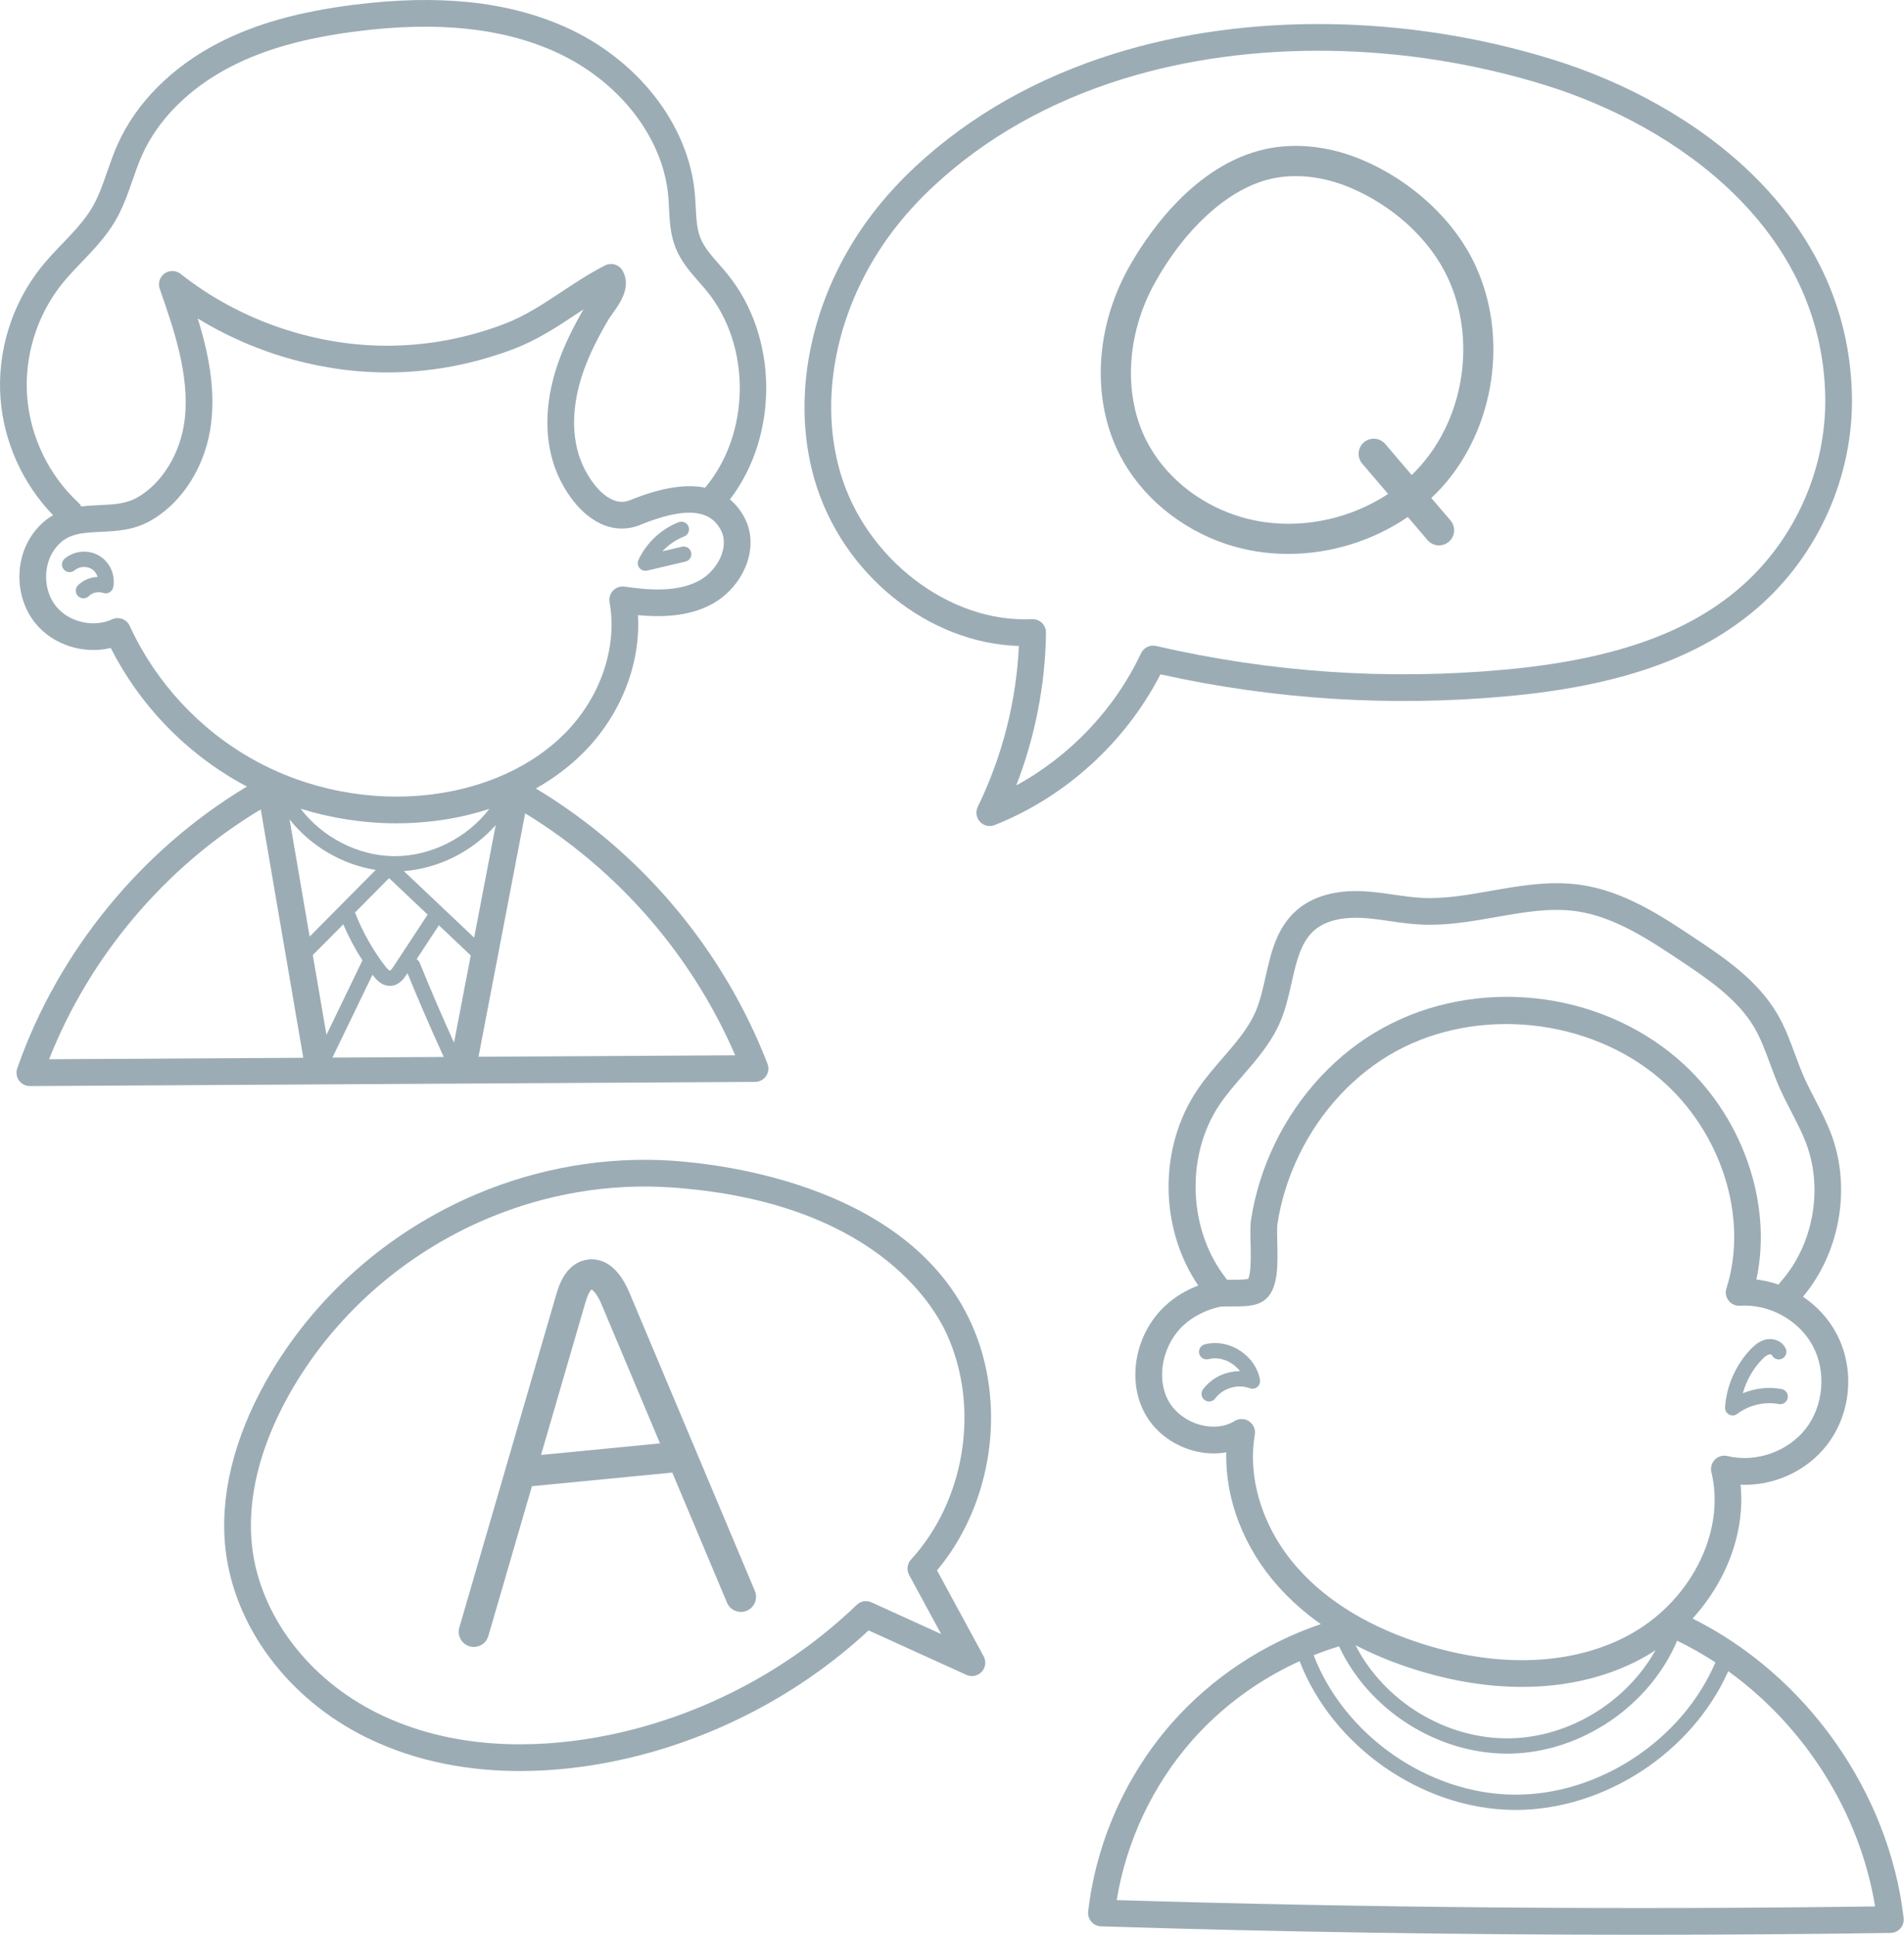
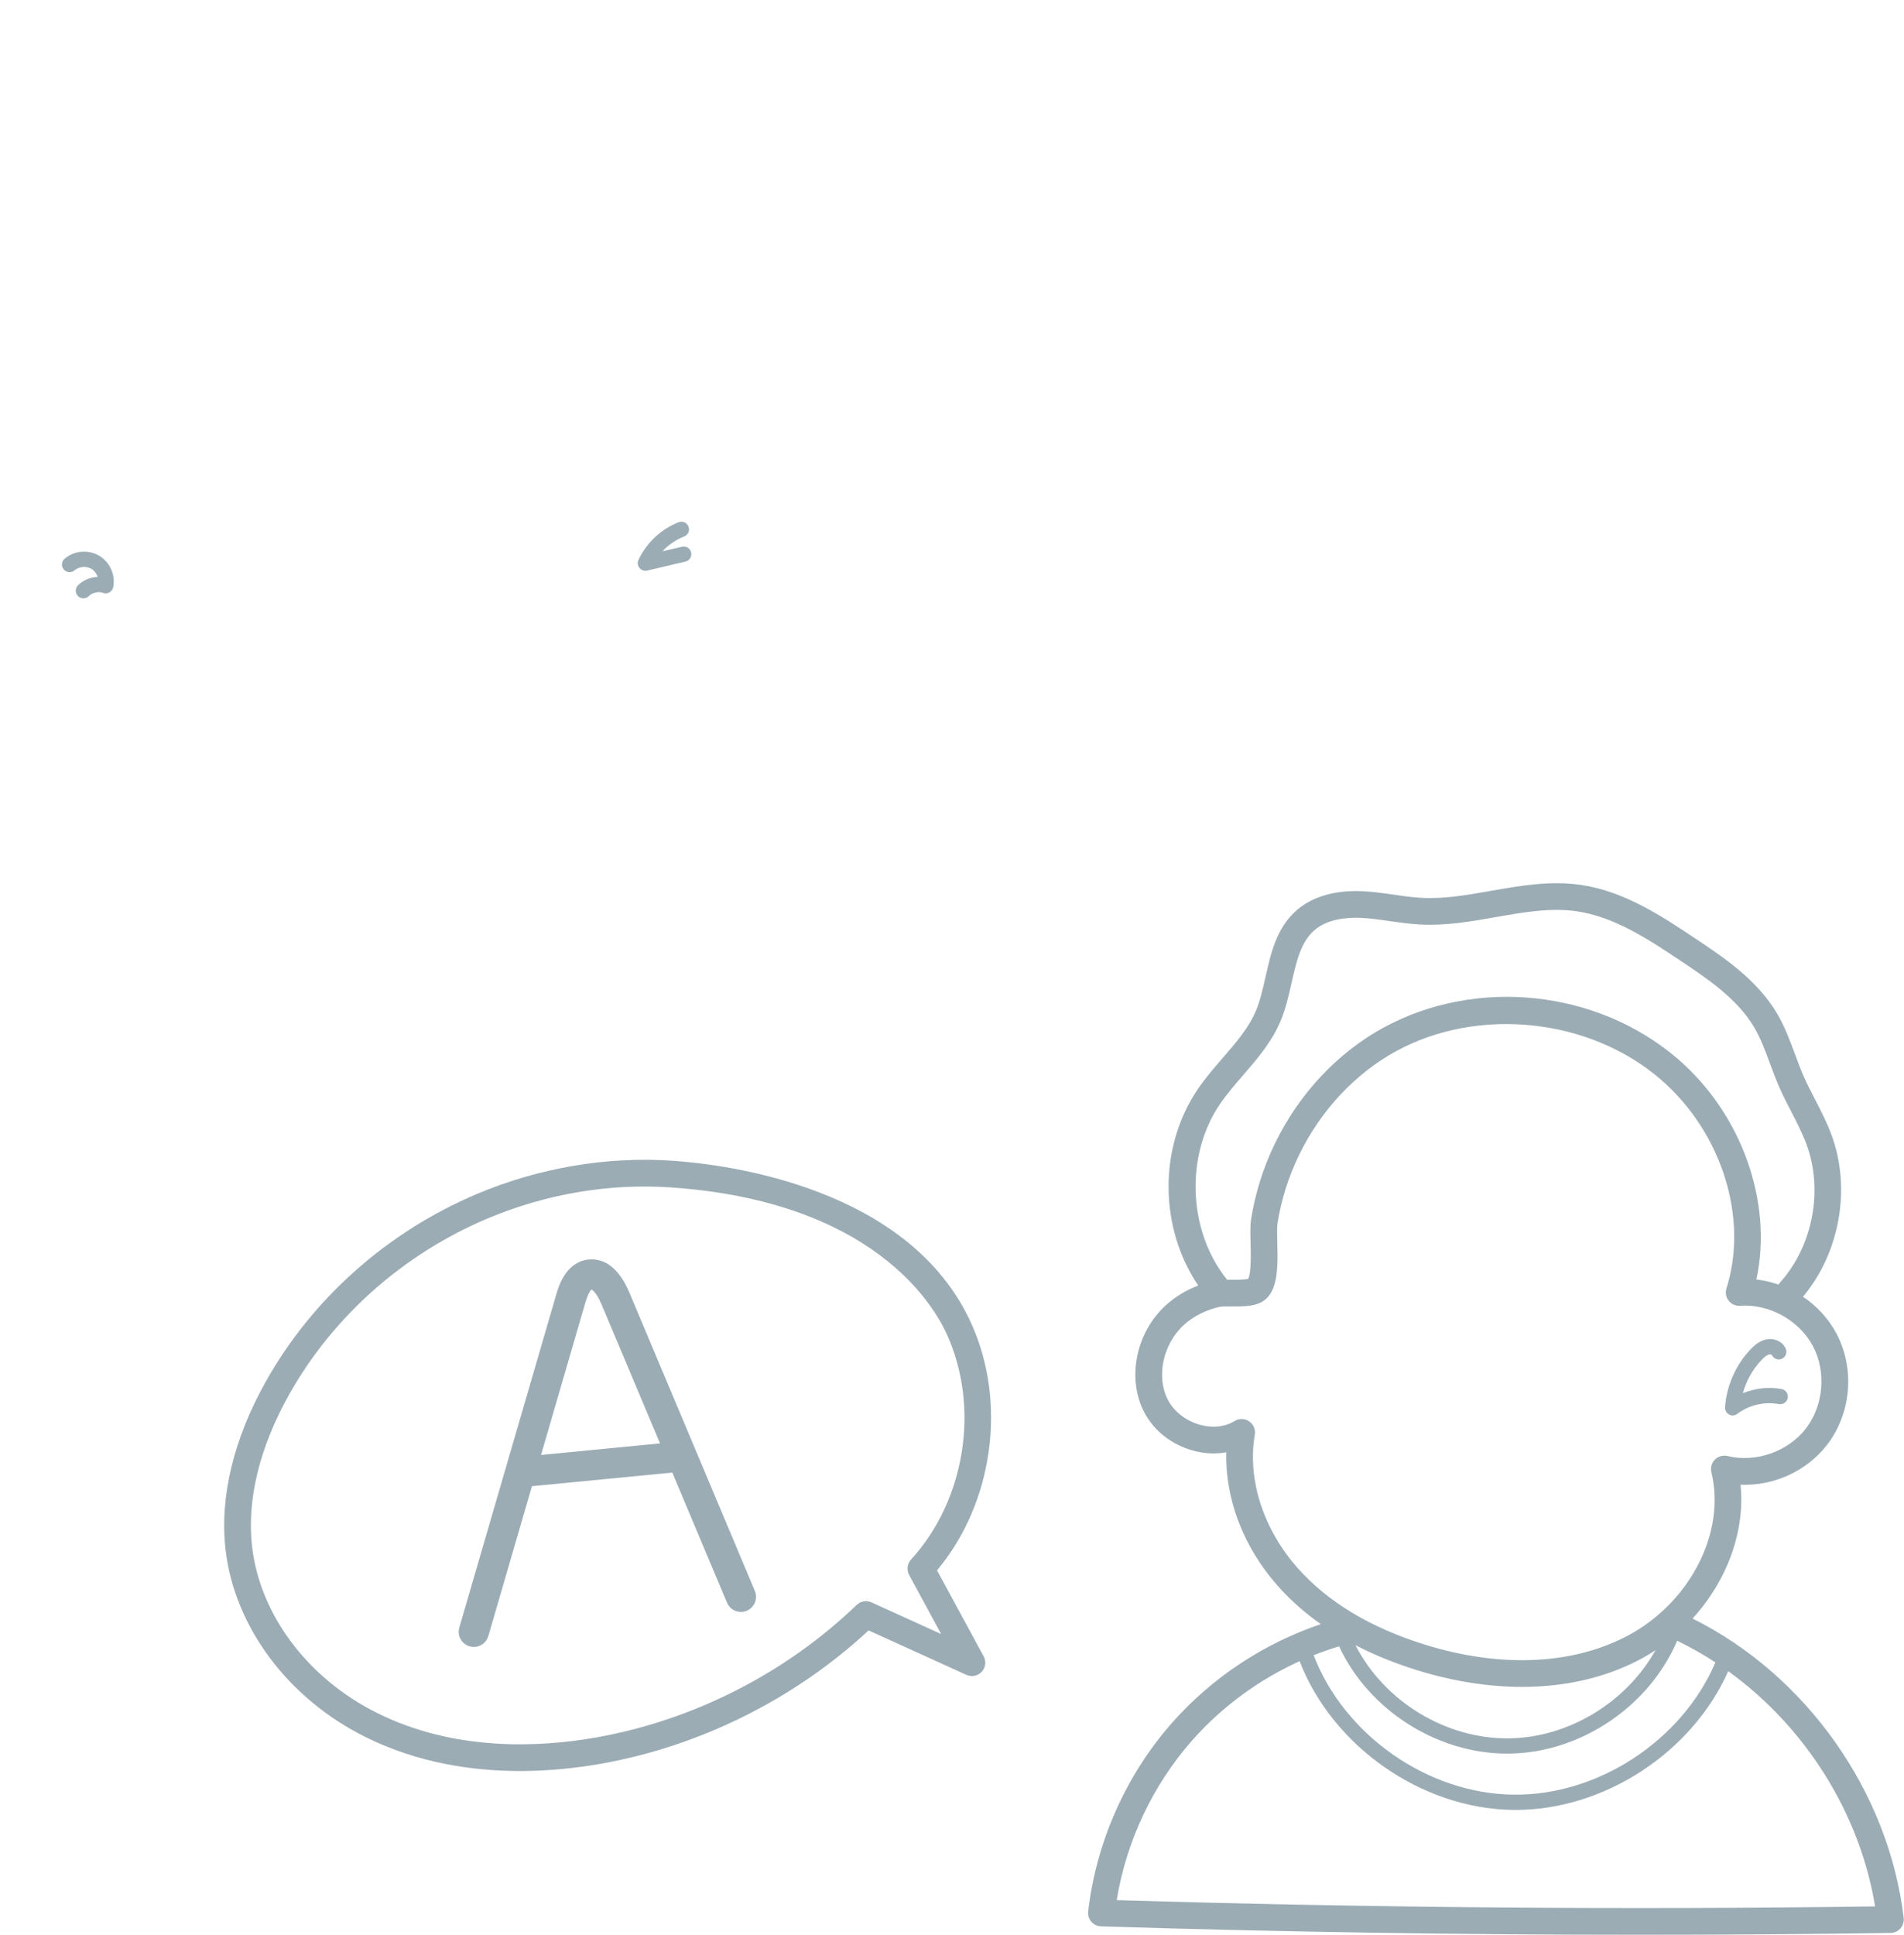
<svg xmlns="http://www.w3.org/2000/svg" width="504" height="512" viewBox="0 0 504 512" fill="none">
-   <path d="M202.785 284.757C203.438 283.796 203.578 282.573 203.157 281.491C191.383 251.159 169.684 225.417 141.844 208.659C146.563 205.995 150.813 202.804 154.458 199.14C164.348 189.202 169.637 175.64 168.864 162.788C175.211 163.378 182.024 163.16 188.043 160.081C192.672 157.714 196.364 153.359 197.91 148.425C199.168 144.425 198.864 140.355 197.059 136.964C196.016 135.011 194.727 133.425 193.219 132.16C206.192 115.234 206.074 89.074 192.532 72.508C191.832 71.652 191.102 70.812 190.368 69.976C188.321 67.644 186.387 65.441 185.395 62.953C184.438 60.547 184.297 57.722 184.149 54.73C184.094 53.582 184.036 52.433 183.934 51.293C182.325 33.035 168.829 15.695 149.555 7.117C134.34 0.348 116.071 -1.566 93.688 1.262C78.993 3.117 67.599 6.328 57.833 11.363C45.497 17.727 36.017 27.258 31.13 38.207C30.075 40.574 29.231 42.996 28.415 45.344C27.212 48.793 26.079 52.051 24.368 54.953C22.357 58.371 19.544 61.308 16.567 64.418C14.673 66.394 12.716 68.437 10.935 70.66C3.142 80.363 -0.796 93.05 0.138 105.461C1.001 116.964 6.036 128.066 14.052 136.343C12.2 137.406 10.427 138.921 8.817 141.101C3.704 148.023 3.946 158.273 9.38 164.945C14.071 170.706 22.161 173.218 29.314 171.472C36.888 186.433 48.974 199.046 63.634 207.21C64.208 207.53 64.794 207.835 65.376 208.14C37.368 224.925 15.321 251.89 4.567 282.71C4.189 283.796 4.36 284.995 5.028 285.929C5.692 286.858 6.767 287.409 7.907 287.409H7.927L199.883 286.304C201.047 286.296 202.129 285.718 202.785 284.757ZM111.102 254.792C110.934 254.378 110.637 254.054 110.282 253.835L116.176 244.855L124.61 252.839L120.184 275.925C117.016 268.948 113.962 261.862 111.102 254.792V254.792ZM104.262 255.644C103.555 256.722 103.278 256.847 103.212 256.862C103.208 256.862 102.833 256.827 101.954 255.675C98.633 251.343 95.954 246.565 93.966 241.483L102.993 232.378L113.196 242.034L104.262 255.644ZM90.872 244.605C92.282 247.933 93.981 251.12 95.942 254.147L86.415 273.862L82.798 252.749L90.872 244.605ZM104.067 226.566C94.606 226.417 85.321 221.527 79.567 214.011C87.758 216.554 96.329 217.874 104.911 217.874C108.372 217.874 111.833 217.659 115.27 217.23C120.227 216.609 125.008 215.534 129.54 214.05C123.692 221.694 114.137 226.569 104.512 226.569C104.364 226.569 104.216 226.569 104.067 226.566ZM99.454 230.21L81.962 247.855L76.645 216.827C82.219 223.89 90.571 228.823 99.454 230.21ZM98.598 257.933C98.649 257.999 98.696 258.065 98.747 258.132C99.341 258.909 100.868 260.901 103.2 260.901C103.341 260.901 103.485 260.894 103.633 260.878C105.813 260.647 107.048 258.765 107.641 257.858L107.86 257.526C110.887 264.96 114.114 272.401 117.465 279.71L87.993 279.878L98.598 257.933ZM125.508 248.132L106.903 230.519C116.133 229.839 125.079 225.292 131.219 218.351L125.508 248.132ZM20.798 133.062C12.946 125.832 7.985 115.578 7.185 104.933C6.388 94.285 9.763 83.406 16.446 75.086C18.036 73.105 19.802 71.261 21.673 69.308C24.798 66.043 28.032 62.668 30.462 58.543C32.524 55.035 33.829 51.289 35.091 47.668C35.895 45.359 36.653 43.183 37.587 41.09C41.817 31.598 50.161 23.273 61.071 17.648C70.079 13.004 80.723 10.027 94.575 8.273C115.641 5.609 132.68 7.348 146.68 13.578C163.645 21.129 175.504 36.18 176.895 51.914C176.985 52.965 177.036 54.023 177.09 55.082C177.258 58.519 177.438 62.07 178.829 65.566C180.274 69.191 182.703 71.961 185.051 74.64C185.731 75.414 186.411 76.187 187.059 76.98C198.938 91.507 198.696 114.699 186.649 129.058C181.461 127.996 174.852 129.074 166.836 132.343C165.211 133.007 163.622 132.953 161.973 132.175C157.899 130.261 154.579 124.738 153.223 120.414C150.606 112.086 152.543 103.48 154.633 97.73C156.079 93.761 158.043 89.726 161.012 84.644C161.262 84.218 161.68 83.632 162.122 83.011C164.141 80.191 167.188 75.925 164.832 71.687C163.907 70.027 161.832 69.39 160.141 70.254C156.086 72.308 152.364 74.777 148.758 77.164C143.704 80.515 138.926 83.679 133.325 85.793C123.926 89.343 114.169 91.254 104.325 91.472C84.204 91.933 63.591 85 47.813 72.48C46.583 71.508 44.852 71.461 43.567 72.371C42.286 73.281 41.759 74.929 42.278 76.414C46.001 87.093 50.224 99.199 48.907 110.894C47.895 119.863 42.88 128.062 36.126 131.777C33.247 133.359 29.895 133.515 26.349 133.675C24.782 133.746 23.161 133.828 21.528 134.031C21.341 133.679 21.107 133.347 20.798 133.062ZM34.345 165.64C33.954 164.788 33.239 164.124 32.36 163.8C31.962 163.652 31.548 163.578 31.134 163.578C30.626 163.578 30.122 163.687 29.653 163.906C24.759 166.16 18.263 164.656 14.86 160.48C11.458 156.304 11.302 149.636 14.501 145.304C17.423 141.351 20.857 141.007 26.669 140.738C30.673 140.554 35.212 140.347 39.532 137.972C48.368 133.109 54.653 123.039 55.927 111.687C56.993 102.222 55.017 92.945 52.356 84.277C67.88 93.82 86.352 98.933 104.485 98.539C115.13 98.304 125.672 96.238 135.821 92.41C142.168 90.015 147.504 86.476 152.665 83.058C153.262 82.664 153.852 82.269 154.442 81.882C151.543 86.922 149.485 91.211 147.993 95.316C145.528 102.093 143.27 112.316 146.481 122.535C148.211 128.039 152.52 135.542 158.969 138.574C162.407 140.191 166.055 140.3 169.508 138.89C184.653 132.714 188.922 136.73 190.821 140.289C191.985 142.472 191.653 144.765 191.168 146.308C190.192 149.421 187.762 152.288 184.828 153.785C179.121 156.703 172.082 156.21 165.332 155.242C164.204 155.078 163.075 155.468 162.286 156.285C161.497 157.105 161.149 158.249 161.352 159.367C163.504 171.285 158.946 184.613 149.45 194.152C140.895 202.753 128.446 208.456 114.395 210.218C98.165 212.245 81.364 208.987 67.075 201.03C52.782 193.073 41.161 180.507 34.345 165.64ZM69.024 214.195L80.282 279.925L12.997 280.311C23.747 253.007 43.852 229.273 69.024 214.195V214.195ZM126.633 279.655C126.669 279.546 126.708 279.444 126.727 279.327L139.016 215.234C163.649 230.296 183.168 252.765 194.61 279.265L126.633 279.655Z" fill="#9BACB5" />
  <path d="M26.22 147.043C23.364 145.371 19.618 145.707 17.103 147.859C16.255 148.586 16.157 149.859 16.884 150.707C17.61 151.555 18.888 151.652 19.732 150.926C20.919 149.91 22.833 149.742 24.181 150.527C24.97 150.992 25.567 151.785 25.864 152.672C23.939 152.738 22.036 153.512 20.653 154.887C19.864 155.672 19.86 156.949 20.649 157.742C21.044 158.141 21.56 158.34 22.079 158.34C22.595 158.34 23.11 158.141 23.505 157.75C24.466 156.793 26.032 156.445 27.31 156.902C27.86 157.098 28.474 157.047 28.982 156.758C29.493 156.469 29.853 155.973 29.97 155.395C30.618 152.148 29.075 148.715 26.22 147.043V147.043Z" fill="#9BACB5" />
  <path d="M170.833 151.051C170.986 151.051 171.142 151.031 171.294 150.996L181.446 148.613C182.532 148.359 183.204 147.273 182.95 146.188C182.696 145.102 181.607 144.426 180.525 144.68L175.357 145.895C176.95 144.176 178.923 142.813 181.111 141.961C182.15 141.555 182.661 140.383 182.255 139.344C181.849 138.305 180.677 137.793 179.642 138.195C174.989 140.016 171.114 143.652 169.005 148.176C168.677 148.879 168.779 149.703 169.267 150.305C169.654 150.781 170.236 151.051 170.833 151.051Z" fill="#9BACB5" />
-   <path d="M328.16 357.385C325.293 355.553 321.91 354.963 318.879 355.772C317.801 356.057 317.16 357.163 317.445 358.241C317.734 359.319 318.844 359.96 319.918 359.674C321.859 359.159 324.07 359.565 325.984 360.788C326.879 361.362 327.641 362.069 328.23 362.862C328.207 362.862 328.187 362.862 328.164 362.862C324.426 362.862 320.715 364.6 318.445 367.659C317.781 368.557 317.969 369.819 318.863 370.487C319.226 370.752 319.648 370.881 320.066 370.881C320.683 370.881 321.293 370.6 321.687 370.065C323.715 367.338 327.641 366.178 330.82 367.374C331.5 367.627 332.262 367.499 332.82 367.038C333.379 366.573 333.644 365.85 333.519 365.135C332.98 362.045 331.027 359.221 328.16 357.385V357.385Z" fill="#9BACB5" />
  <path d="M457.691 374.323C457.991 374.487 458.32 374.565 458.648 374.565C459.081 374.565 459.511 374.428 459.87 374.155C462.952 371.819 467.062 370.85 470.866 371.561C471.96 371.764 473.019 371.05 473.222 369.952C473.429 368.854 472.706 367.8 471.613 367.592C468.187 366.948 464.566 367.362 461.339 368.698C462.253 365.378 463.999 362.26 466.382 359.8C466.917 359.245 467.62 358.592 468.304 358.428C468.601 358.362 468.913 358.46 468.995 358.538C469.441 359.55 470.613 360.022 471.636 359.589C472.663 359.155 473.144 357.971 472.706 356.944C471.898 355.026 469.609 353.975 467.382 354.495C465.671 354.897 464.398 356.038 463.48 356.987C459.507 361.092 457.011 366.714 456.632 372.409C456.581 373.202 456.995 373.948 457.691 374.323V374.323Z" fill="#9BACB5" />
  <path d="M503.913 507.564C499.976 474.15 478.14 443.303 448.031 428.322C457.109 418.377 461.988 405.307 460.734 392.905C469.452 393.28 478.199 389.366 483.605 382.385C490.073 374.026 491.07 362.147 486.081 352.827C483.976 348.897 480.902 345.6 477.257 343.155C486.96 331.62 490.038 314.635 484.863 300.475C483.636 297.124 482.023 294.003 480.464 290.983C479.355 288.835 478.304 286.8 477.386 284.698C476.585 282.858 475.89 280.979 475.156 278.991C473.839 275.436 472.48 271.764 470.456 268.311C465.163 259.288 456.347 253.413 448.566 248.229C439.82 242.401 429.91 235.8 418.32 234.151C410.277 233.007 402.371 234.397 394.726 235.737C388.363 236.858 382.351 237.917 376.343 237.604C373.914 237.479 371.496 237.128 368.937 236.761C366.261 236.374 363.496 235.976 360.664 235.843C353.488 235.515 347.504 237.214 343.363 240.772C337.937 245.436 336.441 252.093 334.992 258.53C334.269 261.733 333.59 264.765 332.457 267.468C330.543 272.022 327.203 275.882 323.664 279.968C321.402 282.577 319.062 285.28 317.047 288.253C306.629 303.608 306.836 324.913 317.184 340.19C313.984 341.42 311.086 343.163 308.668 345.346C300.684 352.569 298.207 364.784 302.902 373.76C305.449 378.627 310.141 382.311 315.769 383.866C318.785 384.698 321.793 384.842 324.613 384.323C324.273 396.627 329.168 409.502 338.285 419.74C341.578 423.436 345.363 426.791 349.617 429.799C334.523 434.901 320.734 444.01 310.211 455.955C298.02 469.799 290.148 487.518 288.051 505.846C287.938 506.826 288.242 507.81 288.887 508.557C289.535 509.307 290.465 509.748 291.453 509.779C338.746 511.26 386.488 512.002 434.074 512.002C456.253 512.002 478.406 511.838 500.452 511.517C501.452 511.502 502.402 511.064 503.062 510.31C503.718 509.557 504.027 508.56 503.913 507.564V507.564ZM354.457 435.674C362.297 452.526 380.367 464.065 398.957 464.065C399.238 464.065 399.519 464.061 399.8 464.057C418.609 463.701 436.589 451.479 443.953 434.194C447.449 435.885 450.831 437.803 454.078 439.924C445.265 460.557 423.035 475.213 400.609 474.924C377.929 474.658 355.855 459.193 347.73 438.026C349.941 437.147 352.183 436.358 354.457 435.674V435.674ZM375.093 441.983C384.625 444.94 394 446.408 402.894 446.408C414.179 446.408 424.683 444.041 433.738 439.338C435.289 438.529 436.785 437.643 438.23 436.694C430.566 450.369 415.46 459.721 399.722 460.018C382.871 460.346 366.437 450.299 358.804 435.369C363.765 437.944 369.199 440.154 375.093 441.983V441.983ZM322.898 292.218C324.68 289.593 326.781 287.163 329.008 284.593C332.754 280.268 336.625 275.796 338.976 270.198C340.351 266.921 341.133 263.444 341.89 260.077C343.14 254.522 344.32 249.272 347.969 246.132C351.441 243.147 356.613 242.737 360.336 242.901C362.824 243.019 365.301 243.378 367.926 243.757C370.531 244.132 373.226 244.518 375.976 244.659C382.789 245.011 389.48 243.835 395.949 242.698C403.375 241.394 410.394 240.163 417.324 241.147C427.324 242.569 436.527 248.702 444.648 254.112C451.788 258.87 459.886 264.268 464.359 271.886C466.066 274.8 467.257 278.026 468.523 281.444C469.261 283.436 470.023 285.499 470.906 287.522C471.913 289.839 473.066 292.069 474.183 294.229C475.71 297.182 477.152 299.971 478.222 302.901C482.659 315.049 479.859 329.694 471.242 339.342C471.074 339.534 470.929 339.737 470.808 339.952C468.906 339.295 466.937 338.831 464.925 338.6C469.324 318.26 461.132 294.835 444.058 280.171C422.792 261.909 390.765 258.538 366.164 271.979C354.058 278.589 343.887 289.44 337.523 302.526C334.39 308.975 332.254 315.764 331.168 322.714C330.918 324.315 330.969 326.452 331.031 328.928C331.098 331.561 331.226 336.948 330.406 338.42C329.551 338.678 327.312 338.667 326.07 338.659C325.641 338.655 325.215 338.651 324.797 338.655C324.766 338.604 324.742 338.553 324.703 338.506C314.469 325.694 313.691 305.792 322.898 292.218V292.218ZM343.566 415.033C334.402 404.748 330.137 391.518 332.156 379.647C332.387 378.28 331.797 376.905 330.648 376.127C330.051 375.725 329.363 375.522 328.672 375.522C328.031 375.522 327.391 375.694 326.824 376.041C324.258 377.616 321 377.971 317.652 377.049C313.957 376.03 310.785 373.573 309.168 370.483C305.969 364.37 307.836 355.631 313.41 350.588C315.902 348.338 319.121 346.698 322.73 345.854C323.34 345.71 324.832 345.717 326.031 345.725C329.301 345.741 332.672 345.764 334.902 343.928C338.402 341.049 338.25 334.799 338.101 328.753C338.051 326.799 338.004 324.776 338.156 323.799C339.133 317.549 341.058 311.432 343.887 305.616C349.609 293.839 358.726 284.096 369.558 278.179C391.277 266.319 420.675 269.409 439.456 285.53C455.714 299.495 462.929 322.284 456.999 340.952C456.644 342.069 456.863 343.288 457.589 344.21C458.316 345.131 459.452 345.635 460.617 345.549C468.316 345.01 476.214 349.366 479.851 356.163C483.488 362.959 482.734 371.959 478.015 378.053C473.296 384.151 464.769 387.139 457.281 385.315C456.081 385.026 454.82 385.381 453.949 386.252C453.078 387.123 452.722 388.385 453.015 389.584C456.917 405.67 447.23 424.358 430.48 433.061C415.949 440.611 397.023 441.381 377.187 435.229C362.855 430.783 351.543 423.99 343.566 415.033V415.033ZM295.602 502.834C298.129 487.299 305.121 472.436 315.519 460.627C323.363 451.717 333.183 444.522 344.012 439.6C352.75 462.19 376.332 478.678 400.562 478.963C400.777 478.967 400.988 478.967 401.203 478.967C424.742 478.967 447.913 463.744 457.472 442.252C477.808 456.889 492.304 479.764 496.347 504.502C429.718 505.42 362.222 504.857 295.602 502.834Z" fill="#9BACB5" />
-   <path d="M307.173 178.452C337.364 185.14 368.266 187.089 399.075 184.241C428.832 181.495 449.789 174.116 465.035 161.019C481.238 147.097 490.652 126.035 490.215 104.675C489.238 56.914 448.692 27.43 411.071 15.765C372.563 3.82 330.305 3.23 295.13 14.148C274.602 20.515 256.864 30.562 242.399 44.004C238.751 47.394 235.368 51.015 232.345 54.769C215.235 76.004 208.833 103.671 215.626 126.976C222.907 151.949 245.724 170.242 269.704 170.945C269.016 185.648 265.282 200.288 258.821 213.495C258.181 214.812 258.411 216.382 259.403 217.452C260.087 218.191 261.032 218.585 261.997 218.585C262.434 218.585 262.88 218.503 263.302 218.335C282.087 210.866 297.934 196.417 307.173 178.452V178.452ZM269.001 207.855C274.001 194.995 276.704 181.191 276.876 167.425C276.888 166.449 276.497 165.511 275.794 164.835C275.134 164.199 274.255 163.843 273.341 163.843C273.286 163.843 273.227 163.847 273.169 163.847C251.364 164.941 229.075 147.855 222.411 124.996C216.255 103.878 222.169 78.664 237.849 59.203C240.657 55.715 243.81 52.34 247.212 49.179C260.891 36.469 277.72 26.949 297.227 20.898C331.067 10.395 371.801 10.984 408.977 22.515C444.242 33.449 482.246 60.816 483.148 104.82C483.543 124.089 475.047 143.093 460.426 155.656C446.352 167.749 426.649 174.597 398.422 177.202C367.434 180.066 336.352 177.96 306.032 170.945C304.411 170.577 302.747 171.378 302.036 172.882C295.087 187.656 283.302 200.034 269.001 207.855Z" fill="#9BACB5" />
  <path d="M257.165 350.362C240.927 314.21 192.516 308.163 178.063 307.175C160.595 305.979 142.653 309.026 126.173 315.995C102.532 325.995 82.719 343.597 70.384 365.561C61.825 380.8 58.126 396.163 59.696 409.987C62.02 430.495 76.27 449.561 96.88 459.741C110.567 466.503 124.903 468.671 137.657 468.671C145.516 468.671 152.778 467.847 158.907 466.772C185.216 462.151 210.341 449.639 229.923 431.46L255.809 443.225C257.192 443.85 258.821 443.526 259.86 442.413C260.895 441.304 261.106 439.655 260.38 438.319L248.036 415.573C262.837 397.87 266.634 371.44 257.165 350.362V350.362ZM241.149 412.714C240.13 413.823 239.93 415.46 240.649 416.784L249.134 432.425L230.684 424.038C229.364 423.44 227.813 423.706 226.77 424.71C207.95 442.823 183.415 455.288 157.684 459.807C142.634 462.452 120.415 463.483 100.009 453.405C81.528 444.28 68.774 427.339 66.716 409.19C65.317 396.85 68.716 382.96 76.544 369.022C88.118 348.417 106.716 331.901 128.923 322.507C144.384 315.968 161.204 313.108 177.579 314.229C230.813 317.878 247.016 345.026 250.716 353.261C259.411 372.616 255.477 397.061 241.149 412.714Z" fill="#9BACB5" />
-   <path d="M378.875 131.781C379.875 130.836 380.851 129.863 381.773 128.84C395.711 113.293 399.32 89.199 390.551 70.254C384.992 58.238 373.66 47.742 360.23 42.168C351.191 38.414 341.613 37.601 333.262 39.871C314.789 44.89 302.883 63.386 298.625 71.105C289.828 87.047 288.98 105.929 296.406 120.387C301.976 131.226 312.211 139.808 324.488 143.937C329.805 145.726 335.39 146.586 340.988 146.586C352.183 146.582 363.422 143.133 372.648 136.804L377.875 142.926C378.668 143.851 379.789 144.328 380.918 144.328C381.84 144.328 382.762 144.012 383.515 143.367C385.195 141.933 385.394 139.41 383.957 137.73L378.875 131.781ZM327.039 136.355C316.723 132.887 308.152 125.734 303.523 116.73C297.297 104.613 298.105 88.613 305.629 74.972C313.476 60.754 324.59 50.515 335.363 47.59C337.781 46.933 340.348 46.605 342.992 46.605C347.605 46.605 352.453 47.601 357.164 49.558C368.789 54.383 378.555 63.371 383.293 73.613C390.758 89.746 387.683 110.262 375.816 123.5C375.133 124.262 374.418 124.992 373.683 125.703L366.676 117.496C365.238 115.816 362.715 115.621 361.035 117.054C359.355 118.492 359.156 121.015 360.594 122.695L367.433 130.703C355.726 138.457 340.379 140.84 327.039 136.355V136.355Z" fill="#9BACB5" />
  <path d="M166.59 342.038C162.962 333.417 157.919 332.913 155.235 333.386C149.633 334.362 147.837 340.526 147.247 342.553L121.583 430.714C120.965 432.835 122.188 435.057 124.309 435.675C124.68 435.78 125.055 435.835 125.426 435.835C127.161 435.835 128.758 434.698 129.266 432.948L140.809 393.296L177.958 389.69L192.442 424.116C193.297 426.151 195.641 427.108 197.68 426.253C199.715 425.393 200.672 423.05 199.817 421.014L166.59 342.038ZM143.215 385.026L154.926 344.788C155.837 341.659 156.583 341.276 156.579 341.261C156.821 341.327 157.969 342.178 159.215 345.143L174.712 381.968L143.215 385.026Z" fill="#9BACB5" />
</svg>